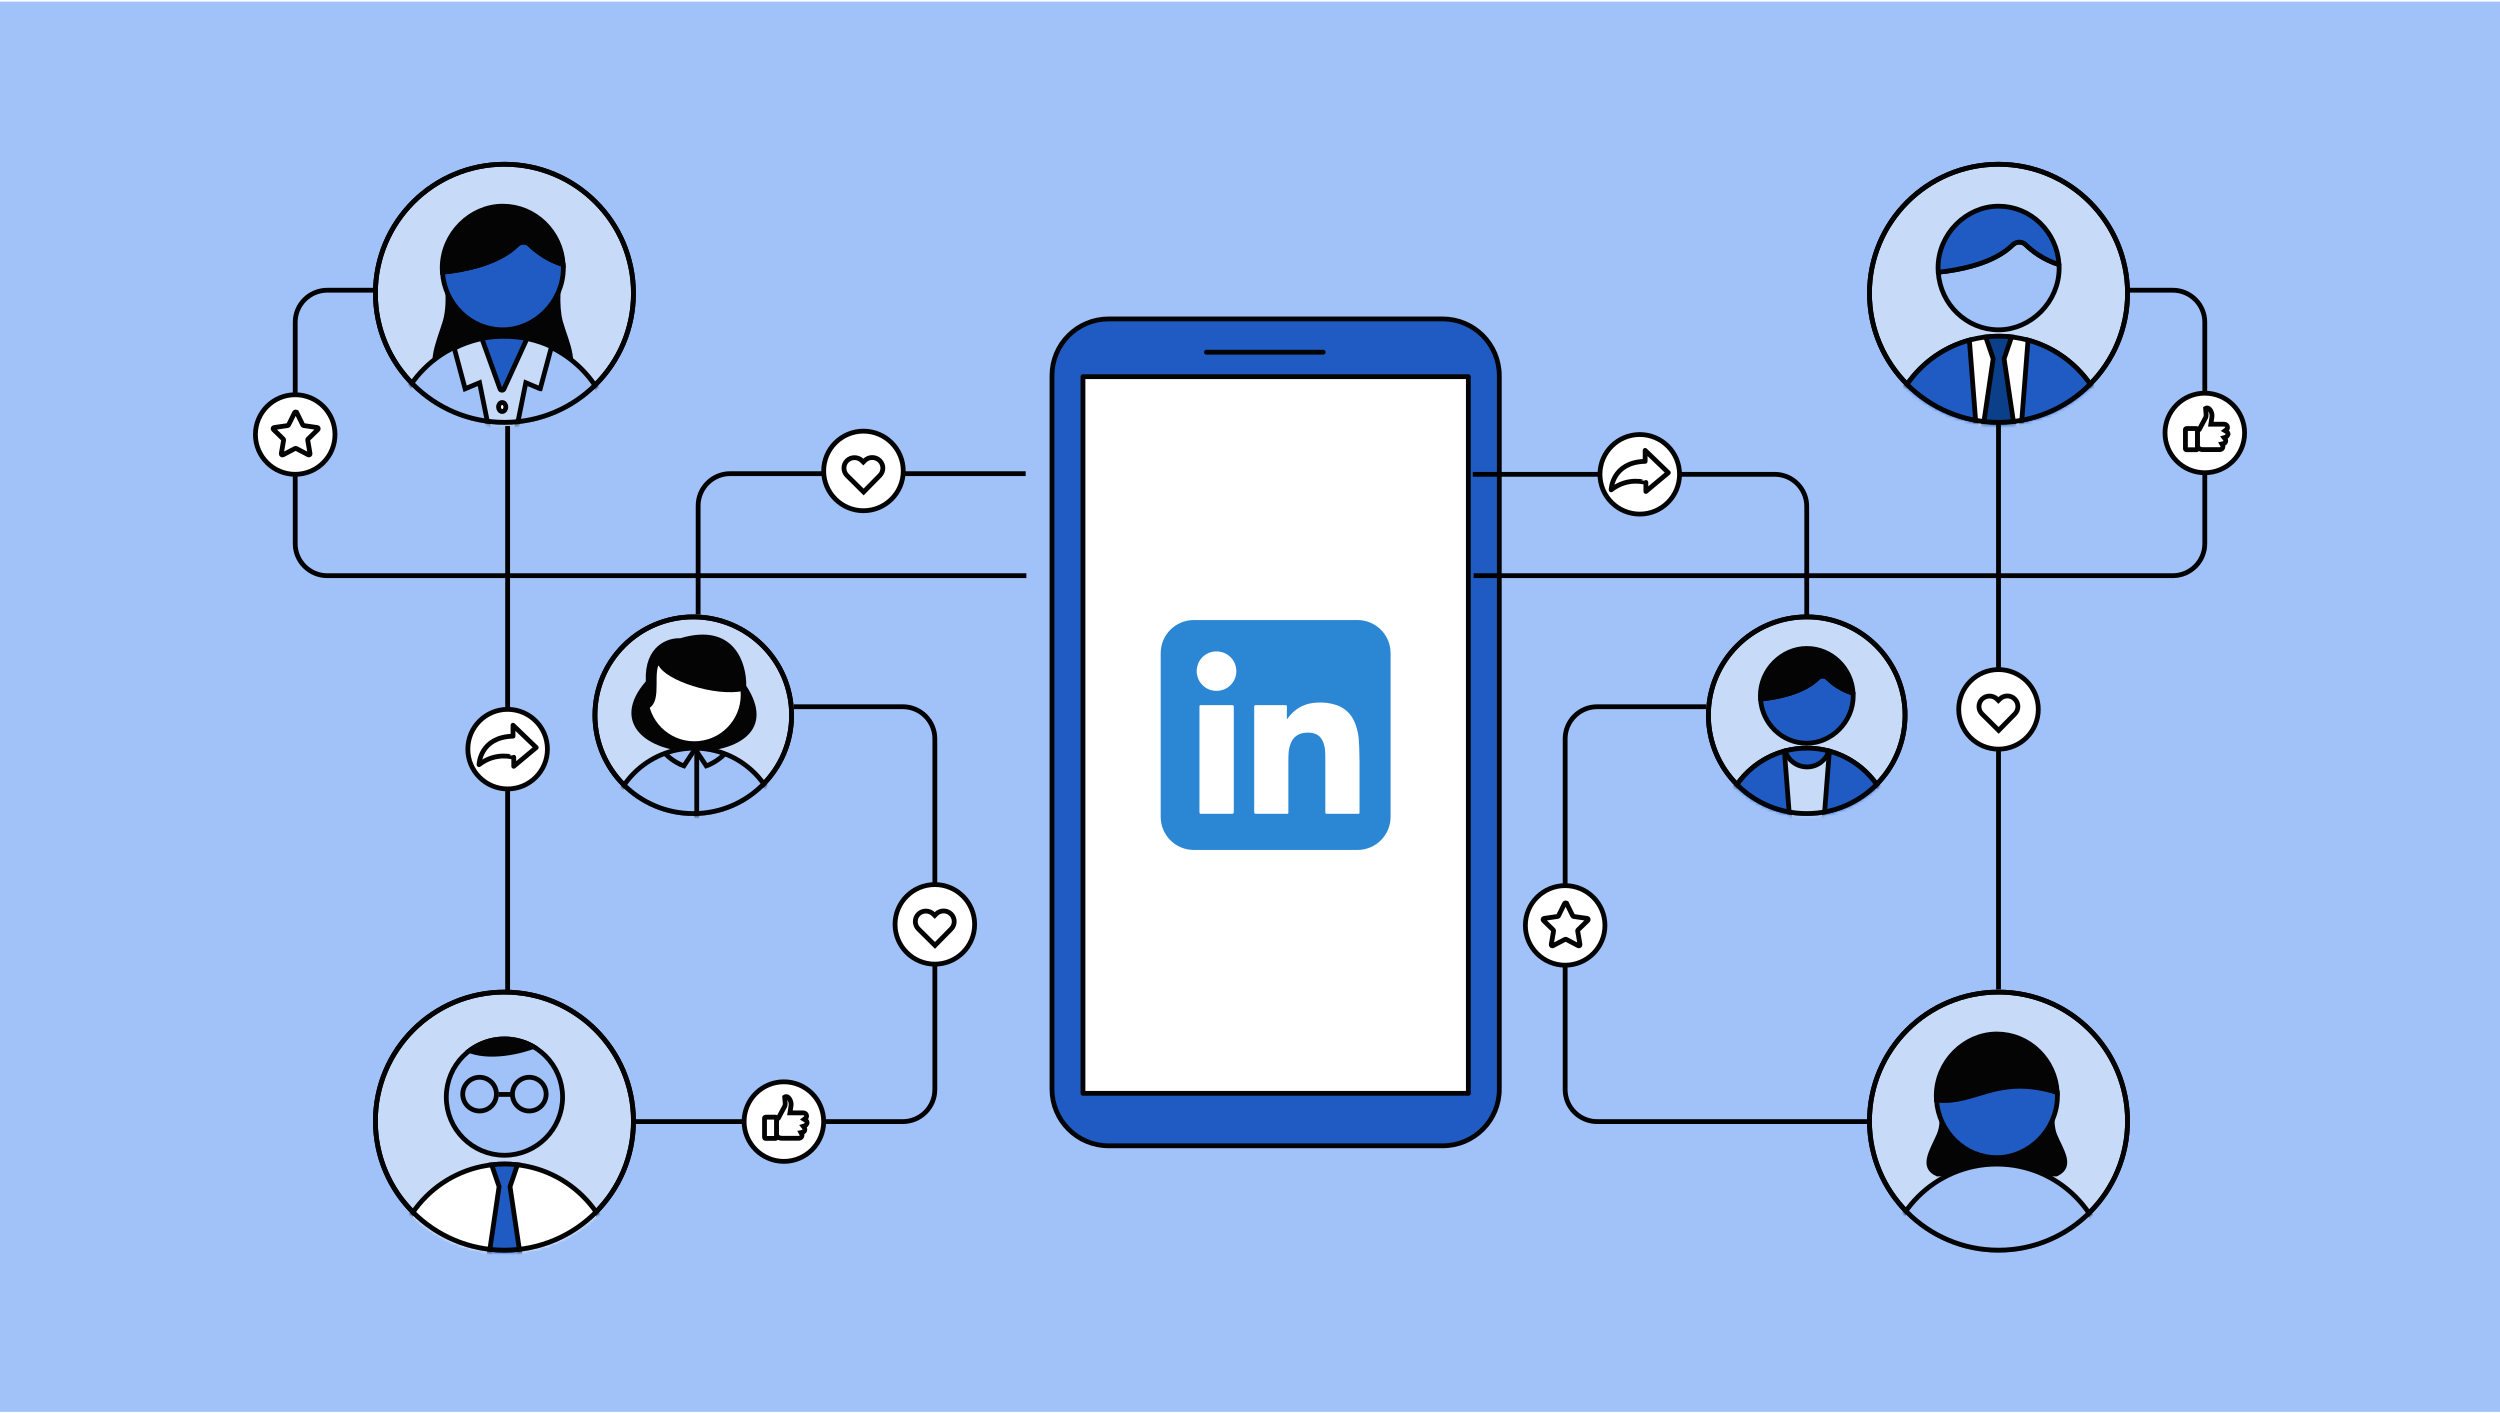
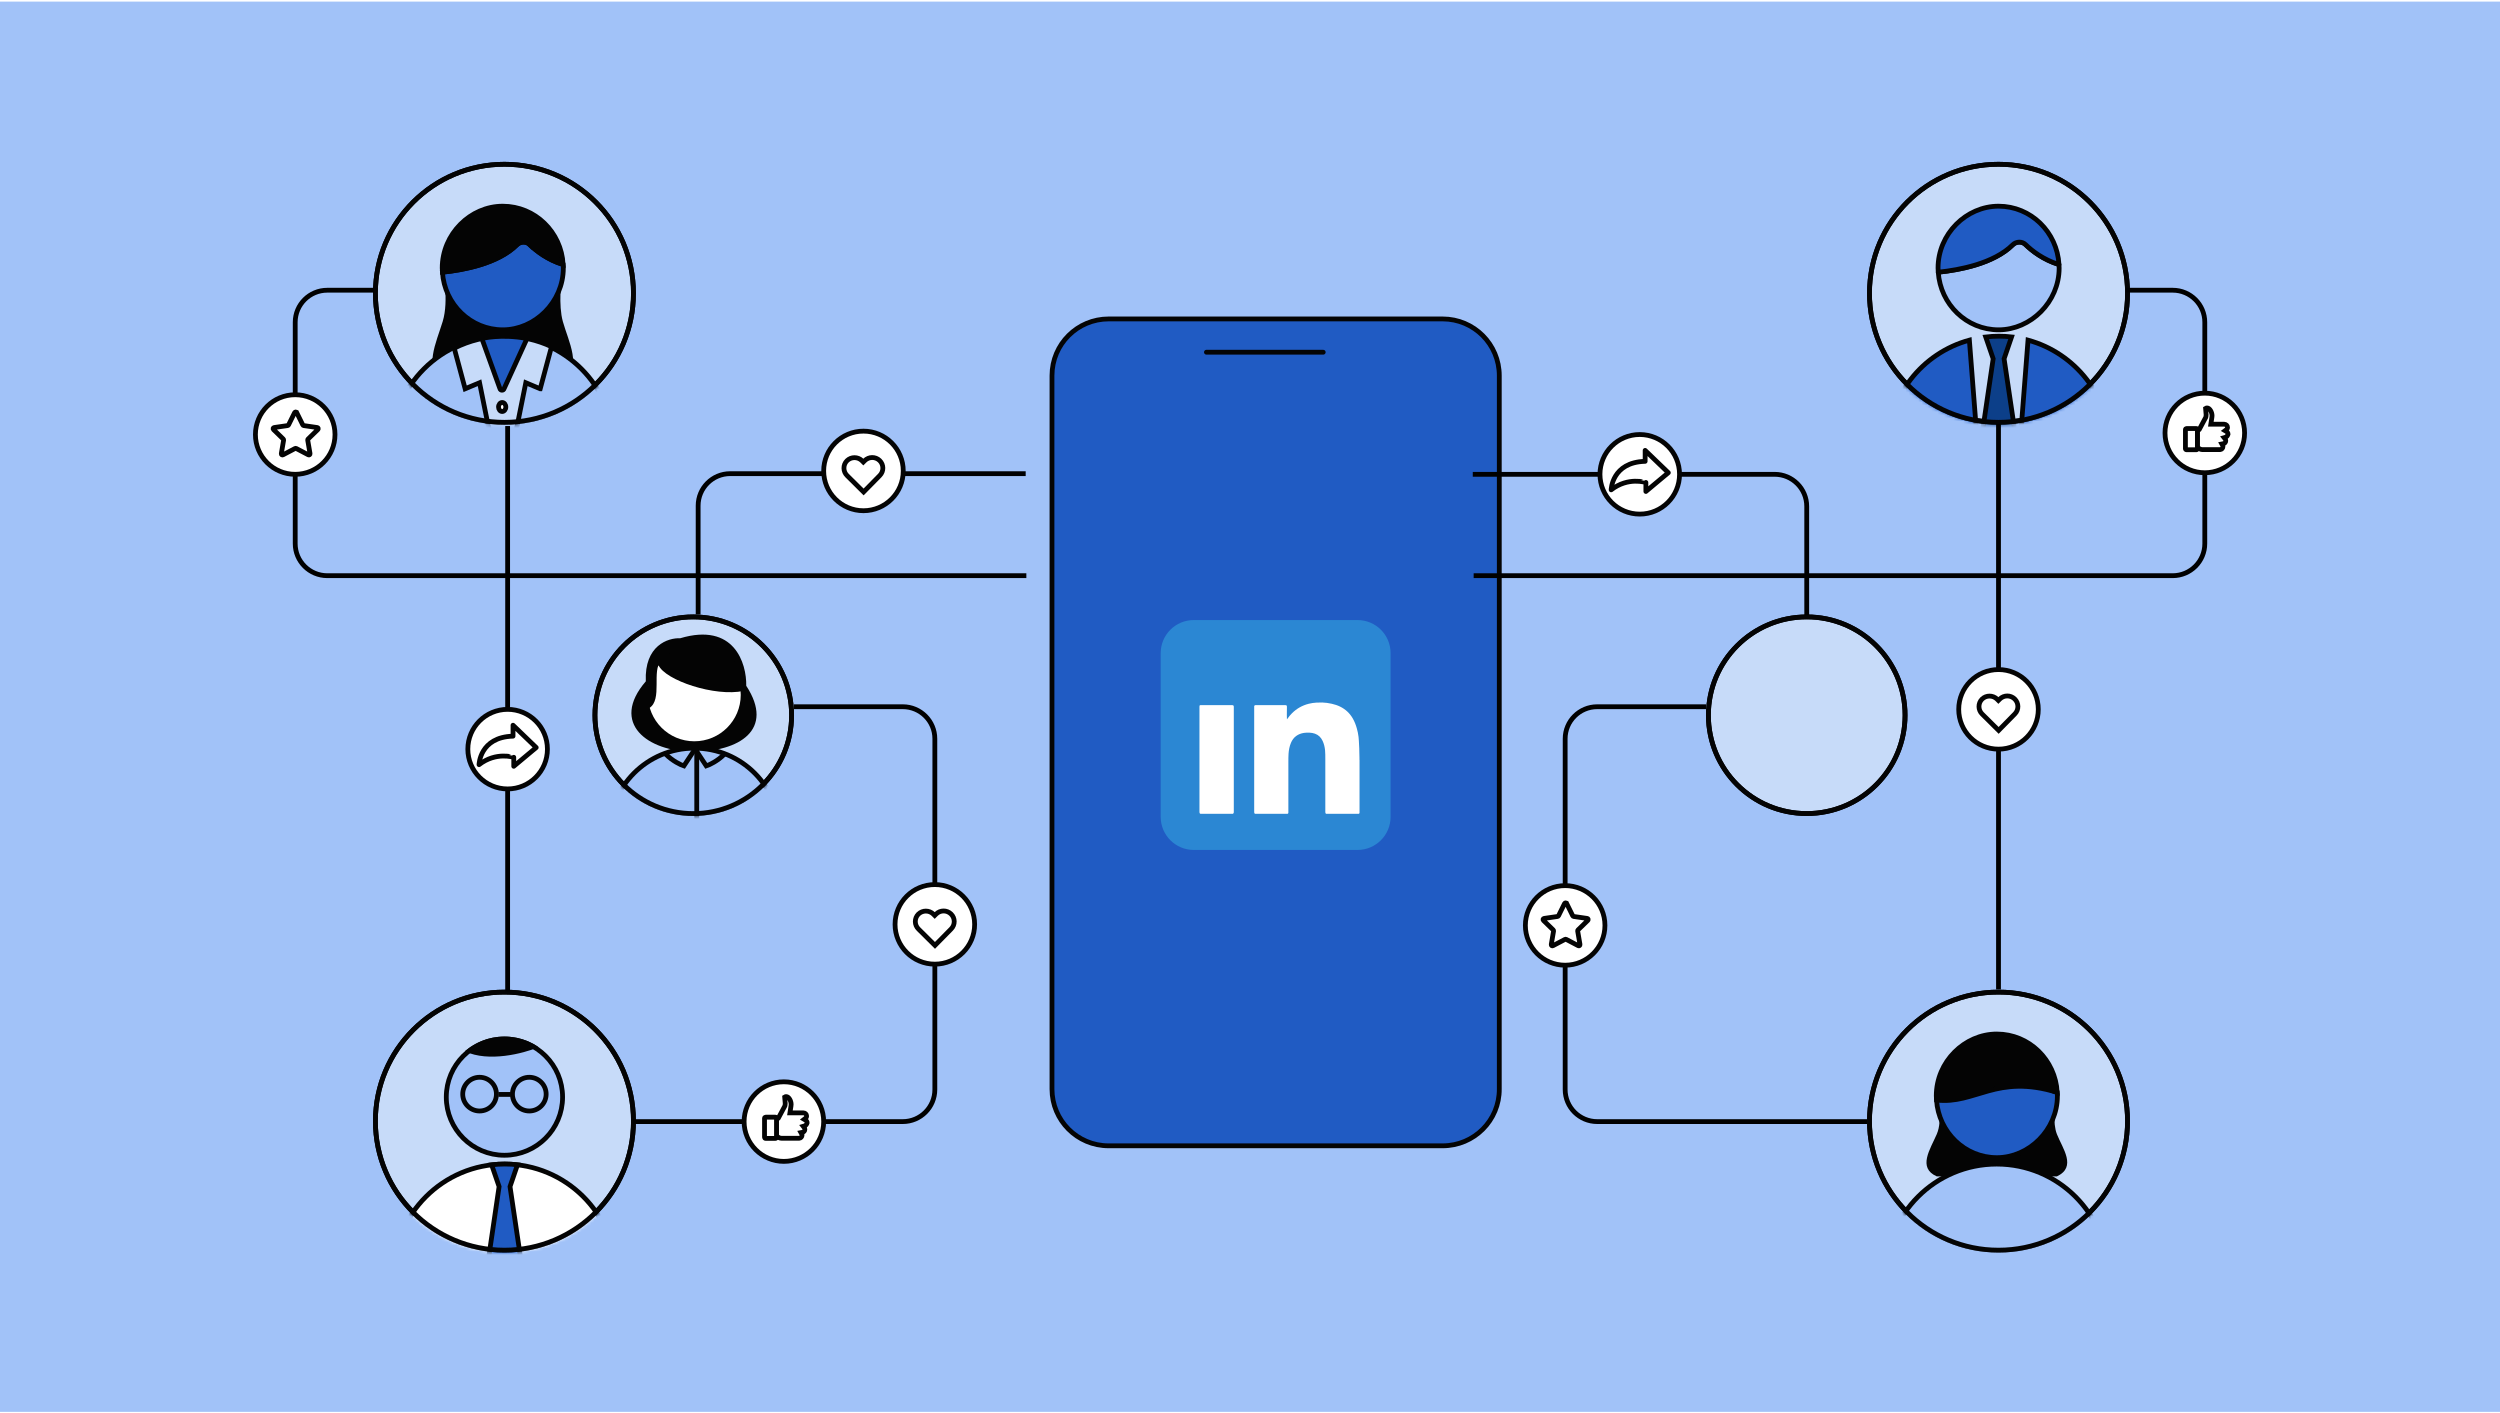
<svg xmlns="http://www.w3.org/2000/svg" width="780" height="441" viewBox="0 0 780 441" fill="none">
  <rect width="780" height="440" transform="translate(0 0.5)" fill="#A1C2F8" />
  <g filter="url(#filter0_d_2221_58)">
    <path d="M442.088 349.493H337.911C328.084 349.493 320.22 341.548 320.22 331.801V109.199C320.22 99.371 328.164 91.507 337.911 91.507H442.088C451.916 91.507 459.78 99.452 459.78 109.199V331.728C459.86 341.548 451.916 349.493 442.088 349.493Z" fill="#205BC3" stroke="#040404" stroke-width="1.5" stroke-miterlimit="10" stroke-linecap="round" stroke-linejoin="round" />
-     <path d="M450.123 109.522H329.887V333.118H450.123V109.522Z" fill="white" stroke="#040404" stroke-width="1.5" stroke-miterlimit="10" stroke-linecap="round" stroke-linejoin="round" />
    <path d="M368.405 101.892H404.847" stroke="#040404" stroke-width="1.5" stroke-miterlimit="10" stroke-linecap="round" />
  </g>
  <circle cx="157.383" cy="91.507" r="40.257" fill="#C7DBF9" stroke="#040404" stroke-width="1.5" />
  <mask id="mask0_2221_58" style="mask-type:alpha" maskUnits="userSpaceOnUse" x="116" y="50" width="83" height="83">
    <circle cx="157.383" cy="91.507" r="41.007" fill="#D9D9D9" />
  </mask>
  <g mask="url(#mask0_2221_58)">
    <path d="M175.604 100.296C174.21 95.275 175.023 87.511 175.604 84.256H138.122C138.122 84.256 140.142 93.659 138.122 100.296C136.101 106.933 132.037 115.143 138.122 118.95H175.604C181.881 114.766 177.348 106.572 175.604 100.296Z" fill="#040404" />
    <path d="M165.245 76.275C164.183 75.237 162.335 75.32 161.283 76.368C155.402 82.225 144.703 84.236 138.041 84.925C138.702 94.963 146.868 102.906 156.869 102.906C166.87 102.906 175.758 94.27 175.758 83.617C175.758 83.254 175.725 82.895 175.702 82.537C170.804 81.028 167.27 78.254 165.245 76.275Z" fill="#205BC3" stroke="#040404" stroke-width="1.5" stroke-miterlimit="10" />
    <path d="M165.245 76.275C167.27 78.254 170.804 81.028 175.702 82.537C175.148 72.392 166.94 64.333 156.864 64.333C146.789 64.333 137.976 72.969 137.976 83.622C137.976 84.064 138.013 84.497 138.041 84.93C144.703 84.236 155.402 82.225 161.283 76.373C162.335 75.325 164.183 75.241 165.245 76.279V76.275Z" fill="#040404" stroke="#040404" stroke-width="1.5" stroke-miterlimit="10" />
    <path d="M191.566 139.636H122.112C122.112 120.457 137.66 104.909 156.839 104.909C176.018 104.909 191.566 120.457 191.566 139.636Z" fill="#A1C2F8" stroke="#040404" stroke-width="1.5" />
    <path d="M168.548 121.302L172.077 108.159C167.612 106.078 162.635 104.909 157.384 104.909C151.75 104.909 146.433 106.255 141.721 108.634L145.125 121.302L149.618 119.412L155.433 148.269H158.236L164.051 119.412L168.544 121.302H168.548Z" fill="#C7DBF9" stroke="#040404" stroke-width="1.5" stroke-miterlimit="10" />
    <path d="M164.428 105.622L157.281 121.242C157.104 121.936 156.108 121.908 155.963 121.209L150.339 105.622C150.339 105.622 156.345 104.057 164.423 105.622H164.428Z" fill="#205BC3" stroke="#040404" stroke-width="1.5" stroke-miterlimit="10" />
    <path d="M156.68 128.389C157.308 128.389 157.816 127.759 157.816 126.983C157.816 126.206 157.308 125.577 156.68 125.577C156.053 125.577 155.544 126.206 155.544 126.983C155.544 127.759 156.053 128.389 156.68 128.389Z" fill="white" stroke="#040404" stroke-width="1.5" stroke-miterlimit="10" />
  </g>
  <circle cx="157.383" cy="91.507" r="40.257" stroke="#040404" stroke-width="1.5" />
  <circle cx="623.534" cy="349.792" r="40.257" fill="#C7DBF9" stroke="#040404" stroke-width="1.5" />
  <mask id="mask1_2221_58" style="mask-type:alpha" maskUnits="userSpaceOnUse" x="582" y="308" width="83" height="83">
    <circle cx="623.534" cy="349.792" r="41.007" fill="#D9D9D9" />
  </mask>
  <g mask="url(#mask1_2221_58)">
    <path d="M641.755 353.864C640.36 350.32 641.174 344.839 641.755 342.541H604.272C604.272 342.541 606.292 349.179 604.272 353.864C602.252 358.55 598.188 364.345 604.272 367.034H641.755C648.031 364.08 643.498 358.295 641.755 353.864Z" fill="#040404" />
    <path d="M631.395 334.56C630.334 333.522 628.485 333.606 627.433 334.653C621.553 340.51 610.854 342.522 604.191 343.211C604.852 353.249 613.019 361.192 623.019 361.192C633.02 361.192 641.908 352.555 641.908 341.902C641.908 341.539 641.876 341.181 641.852 340.822C636.954 339.314 633.421 336.539 631.395 334.56Z" fill="#205BC3" stroke="#040404" stroke-width="1.5" stroke-miterlimit="10" />
    <path d="M641.852 340.822C641.298 330.677 633.09 322.618 623.015 322.618C612.939 322.618 604.126 331.254 604.126 341.907C604.126 342.349 604.163 342.782 604.191 343.215C616.314 344.634 622.797 334.953 641.852 340.822Z" fill="#040404" stroke="#040404" stroke-width="1.5" stroke-miterlimit="10" />
    <path d="M657.716 397.921H588.262C588.262 378.742 603.81 363.194 622.989 363.194C642.168 363.194 657.716 378.742 657.716 397.921Z" fill="#A1C2F8" stroke="#040404" stroke-width="1.5" />
  </g>
  <circle cx="623.534" cy="349.792" r="40.257" stroke="#040404" stroke-width="1.5" />
  <circle cx="623.534" cy="91.507" r="40.257" fill="#C7DBF9" stroke="#040404" stroke-width="1.5" />
  <mask id="mask2_2221_58" style="mask-type:alpha" maskUnits="userSpaceOnUse" x="582" y="50" width="83" height="83">
    <circle cx="623.534" cy="91.507" r="41.007" fill="#D9D9D9" />
  </mask>
  <g mask="url(#mask2_2221_58)">
-     <path d="M658.321 139.636H588.867C588.867 120.457 604.415 104.909 623.594 104.909C642.773 104.909 658.321 120.457 658.321 139.636Z" fill="white" stroke="#040404" stroke-width="1.5" />
    <path d="M631.94 76.275C630.878 75.237 629.03 75.32 627.978 76.368C622.097 82.225 611.398 84.236 604.736 84.925C605.397 94.963 613.563 102.906 623.564 102.906C633.565 102.906 642.453 94.27 642.453 83.617C642.453 83.254 642.42 82.895 642.397 82.537C637.499 81.028 633.965 78.254 631.94 76.275Z" fill="#A1C2F8" stroke="#040404" stroke-width="1.5" stroke-linecap="round" stroke-linejoin="round" />
    <path d="M631.94 76.275C633.965 78.254 637.499 81.028 642.397 82.537C641.843 72.392 633.635 64.332 623.559 64.332C613.484 64.332 604.671 72.969 604.671 83.622C604.671 84.064 604.708 84.497 604.736 84.93C611.398 84.236 622.097 82.225 627.978 76.373C629.03 75.325 630.878 75.241 631.94 76.279V76.275Z" fill="#205BC3" stroke="#040404" stroke-width="1.5" stroke-linecap="round" stroke-linejoin="round" />
    <path d="M627.608 105.114L625.275 111.935L629.391 139.636H617.798L621.871 111.935L619.543 105.134C620.894 104.974 622.269 104.892 623.663 104.892C624.997 104.892 626.313 104.967 627.608 105.114Z" fill="#0C3F89" stroke="#040404" stroke-width="1.5" />
    <path fill-rule="evenodd" clip-rule="evenodd" d="M617.049 139.636H588.867C588.867 123.624 599.704 110.143 614.444 106.127L617.049 139.636Z" fill="#205BC3" />
    <path d="M617.049 139.636V140.386H617.86L617.797 139.578L617.049 139.636ZM588.867 139.636H588.117V140.386H588.867V139.636ZM614.444 106.127L615.191 106.069L615.121 105.165L614.247 105.404L614.444 106.127ZM617.049 138.886H588.867V140.386H617.049V138.886ZM589.617 139.636C589.617 123.971 600.219 110.78 614.641 106.851L614.247 105.404C599.189 109.506 588.117 123.277 588.117 139.636H589.617ZM617.797 139.578L615.191 106.069L613.696 106.185L616.301 139.694L617.797 139.578Z" fill="#040404" />
    <path fill-rule="evenodd" clip-rule="evenodd" d="M630.14 139.636H658.321C658.321 123.624 647.484 110.143 632.745 106.127L630.14 139.636Z" fill="#205BC3" />
    <path d="M630.14 139.636V140.386H629.329L629.392 139.578L630.14 139.636ZM658.321 139.636H659.071V140.386H658.321V139.636ZM632.745 106.127L631.997 106.069L632.067 105.165L632.942 105.404L632.745 106.127ZM630.14 138.886H658.321V140.386H630.14V138.886ZM657.571 139.636C657.571 123.971 646.969 110.78 632.548 106.851L632.942 105.404C647.999 109.506 659.071 123.277 659.071 139.636H657.571ZM629.392 139.578L631.997 106.069L633.493 106.185L630.887 139.694L629.392 139.578Z" fill="#040404" />
  </g>
  <circle cx="623.534" cy="91.507" r="40.257" stroke="#040404" stroke-width="1.5" />
  <circle cx="216.301" cy="223.151" r="30.68" fill="#C7DBF9" stroke="#040404" stroke-width="1.5" />
  <mask id="mask3_2221_58" style="mask-type:alpha" maskUnits="userSpaceOnUse" x="184" y="191" width="64" height="64">
    <circle cx="216.301" cy="223.151" r="31.43" fill="#D9D9D9" />
  </mask>
  <g mask="url(#mask3_2221_58)">
    <path d="M212.228 199.132C229.056 194.105 232.972 206.93 232.827 213.97C241.845 227.735 230.495 234.524 216.331 234.524C202.166 234.524 190.154 225.723 201.493 212.574C201.004 201.402 208.446 198.958 212.228 199.132Z" fill="#040404" />
    <circle cx="216.633" cy="216.802" r="14.48" fill="white" />
    <path d="M243.25 260.039H190.016C190.016 245.339 201.933 233.422 216.633 233.422C231.333 233.422 243.25 245.339 243.25 260.039Z" fill="#A1C2F8" stroke="#040404" stroke-width="1.5" />
    <path d="M231.205 208.293L232.029 215.564C223.081 217.481 207.513 212.258 205.431 207.5C203.744 211.812 207.046 220.768 200.574 221.577L203.995 205.515L220.929 199.449L231.205 208.293Z" fill="#040404" />
    <line x1="217.383" y1="233.422" x2="217.383" y2="260.039" stroke="#040404" stroke-width="1.5" />
    <path d="M216.865 233.669L213.37 238.964C212.382 238.646 209.855 237.46 207.652 235.258" stroke="#040404" stroke-width="1.5" />
    <path d="M216.865 233.669L220.359 238.964C221.347 238.646 223.875 237.46 226.077 235.258" stroke="#040404" stroke-width="1.5" />
  </g>
  <circle cx="216.301" cy="223.151" r="30.68" stroke="#040404" stroke-width="1.5" />
  <circle cx="563.699" cy="223.151" r="30.68" fill="#C7DBF9" stroke="#040404" stroke-width="1.5" />
  <mask id="mask4_2221_58" style="mask-type:alpha" maskUnits="userSpaceOnUse" x="532" y="191" width="64" height="64">
-     <circle cx="563.699" cy="223.151" r="31.43" fill="#D9D9D9" />
-   </mask>
+     </mask>
  <g mask="url(#mask4_2221_58)">
    <path d="M590.362 260.039H537.129C537.129 245.339 549.045 233.422 563.745 233.422C578.445 233.422 590.362 245.339 590.362 260.039Z" fill="#C7DBF9" stroke="#040404" stroke-width="1.5" />
    <path d="M570.142 211.476C569.328 210.68 567.912 210.744 567.105 211.547C562.598 216.036 554.398 217.578 549.291 218.106C549.798 225.8 556.057 231.888 563.722 231.888C571.387 231.888 578.2 225.268 578.2 217.103C578.2 216.825 578.175 216.55 578.157 216.275C574.403 215.119 571.694 212.992 570.142 211.476Z" fill="#205BC3" stroke="#040404" stroke-width="1.5" stroke-linecap="round" stroke-linejoin="round" />
    <path d="M570.142 211.476C571.694 212.992 574.403 215.119 578.157 216.275C577.732 208.5 571.441 202.322 563.719 202.322C555.996 202.322 549.241 208.942 549.241 217.107C549.241 217.446 549.27 217.778 549.291 218.11C554.398 217.578 562.598 216.036 567.105 211.551C567.912 210.748 569.328 210.683 570.142 211.479V211.476Z" fill="#040404" stroke="#040404" stroke-width="1.5" stroke-linecap="round" stroke-linejoin="round" />
    <path fill-rule="evenodd" clip-rule="evenodd" d="M558.729 260.039H537.129C537.129 247.767 545.435 237.434 556.732 234.356L558.729 260.039Z" fill="#205BC3" />
    <path d="M558.729 260.039V260.789H559.539L559.476 259.981L558.729 260.039ZM537.129 260.039H536.379V260.789H537.129V260.039ZM556.732 234.356L557.48 234.298L557.409 233.394L556.535 233.633L556.732 234.356ZM558.729 259.289H537.129V260.789H558.729V259.289ZM537.879 260.039C537.879 248.113 545.95 238.071 556.929 235.08L556.535 233.633C544.919 236.797 536.379 247.42 536.379 260.039H537.879ZM559.476 259.981L557.48 234.298L555.984 234.414L557.981 260.097L559.476 259.981Z" fill="#040404" />
    <path fill-rule="evenodd" clip-rule="evenodd" d="M568.762 260.039H590.362C590.362 247.767 582.056 237.434 570.759 234.356L568.762 260.039Z" fill="#205BC3" />
    <path d="M568.762 260.039V260.789H567.951L568.014 259.981L568.762 260.039ZM590.362 260.039H591.112V260.789H590.362V260.039ZM570.759 234.356L570.011 234.298L570.081 233.394L570.956 233.633L570.759 234.356ZM568.762 259.289H590.362V260.789H568.762V259.289ZM589.612 260.039C589.612 248.113 581.541 238.071 570.562 235.08L570.956 233.633C582.571 236.797 591.112 247.42 591.112 260.039H589.612ZM568.014 259.981L570.011 234.298L571.506 234.414L569.51 260.097L568.014 259.981Z" fill="#040404" />
-     <path fill-rule="evenodd" clip-rule="evenodd" d="M570.636 234.323C569.695 237.203 566.986 239.284 563.792 239.284C560.589 239.284 557.874 237.192 556.94 234.3C559.112 233.728 561.393 233.422 563.745 233.422C566.128 233.422 568.438 233.736 570.636 234.323Z" fill="#205BC3" />
    <path d="M570.636 234.323L571.349 234.556L571.595 233.803L570.83 233.599L570.636 234.323ZM556.94 234.3L556.748 233.575L555.982 233.777L556.226 234.531L556.94 234.3ZM569.923 234.09C569.08 236.671 566.652 238.534 563.792 238.534V240.034C567.32 240.034 570.31 237.735 571.349 234.556L569.923 234.09ZM563.792 238.534C560.923 238.534 558.491 236.661 557.653 234.07L556.226 234.531C557.258 237.723 560.254 240.034 563.792 240.034V238.534ZM557.131 235.026C559.241 234.469 561.458 234.172 563.745 234.172V232.672C561.328 232.672 558.983 232.986 556.748 233.575L557.131 235.026ZM563.745 234.172C566.062 234.172 568.307 234.477 570.443 235.048L570.83 233.599C568.569 232.994 566.194 232.672 563.745 232.672V234.172Z" fill="#040404" />
  </g>
  <circle cx="563.699" cy="223.151" r="30.68" stroke="#040404" stroke-width="1.5" />
  <circle cx="157.383" cy="349.792" r="40.257" fill="#C7DBF9" stroke="#040404" stroke-width="1.5" />
  <mask id="mask5_2221_58" style="mask-type:alpha" maskUnits="userSpaceOnUse" x="116" y="308" width="83" height="83">
    <circle cx="157.383" cy="349.792" r="41.007" fill="#D9D9D9" />
  </mask>
  <g mask="url(#mask5_2221_58)">
    <circle cx="157.383" cy="342.299" r="18.142" fill="#A1C2F8" stroke="#040404" stroke-width="1.5" />
    <path d="M192.171 397.921H122.717C122.717 378.742 138.265 363.194 157.444 363.194C176.623 363.194 192.171 378.742 192.171 397.921Z" fill="white" stroke="#040404" stroke-width="1.5" />
    <path d="M161.458 363.399L159.124 370.22L163.24 397.921H151.647L155.72 370.22L153.392 363.419C154.743 363.259 156.118 363.177 157.512 363.177C158.846 363.177 160.163 363.252 161.458 363.399Z" fill="#205BC3" stroke="#040404" stroke-width="1.5" />
    <circle cx="149.629" cy="341.37" r="5.258" stroke="#040404" stroke-width="1.5" />
    <circle cx="165.138" cy="341.37" r="5.258" stroke="#040404" stroke-width="1.5" />
    <path d="M155.503 341.462H159.354" stroke="#040404" stroke-width="1.5" />
    <path fill-rule="evenodd" clip-rule="evenodd" d="M167.778 326.802C163.376 328.649 152.429 331.526 145.094 328.027C145.075 328.018 145.056 328.008 145.037 327.999C148.348 325.138 152.664 323.407 157.383 323.407C161.216 323.407 164.783 324.549 167.761 326.51L167.778 326.802Z" fill="#040404" />
  </g>
  <circle cx="157.383" cy="349.792" r="40.257" stroke="#040404" stroke-width="1.5" />
  <path d="M158.381 132.924V309.338" stroke="black" stroke-width="1.5" />
  <path d="M623.534 132.293V308.707" stroke="black" stroke-width="1.5" />
  <path d="M217.82 191.72V157.78C217.82 152.258 222.297 147.78 227.82 147.78H320.015" stroke="black" stroke-width="1.5" />
  <path d="M563.699 191.927V157.987C563.699 152.464 559.222 147.987 553.699 147.987H459.504" stroke="black" stroke-width="1.5" />
  <path d="M247.731 220.5L281.671 220.5C287.194 220.5 291.671 224.977 291.671 230.5L291.671 339.939C291.671 345.461 287.194 349.939 281.671 349.939L197.474 349.939" stroke="black" stroke-width="1.5" />
  <path d="M532.269 220.5L498.329 220.5C492.806 220.5 488.329 224.977 488.329 230.5L488.329 339.939C488.329 345.461 492.806 349.939 498.329 349.939L582.526 349.939" stroke="black" stroke-width="1.5" />
  <path d="M459.78 179.615H677.895C683.418 179.615 687.895 175.138 687.895 169.615V100.55C687.895 95.027 683.418 90.55 677.895 90.55H663.357" stroke="black" stroke-width="1.5" />
  <path d="M320.22 179.615H102.105C96.582 179.615 92.105 175.138 92.105 169.615V100.55C92.105 95.027 96.582 90.55 102.105 90.55H116.643" stroke="black" stroke-width="1.5" />
  <path d="M687.895 147.497C694.751 147.497 700.309 141.939 700.309 135.082C700.309 128.226 694.751 122.668 687.895 122.668C681.039 122.668 675.481 128.226 675.481 135.082C675.481 141.939 681.039 147.497 687.895 147.497Z" fill="white" stroke="#040404" stroke-width="1.5" stroke-miterlimit="10" />
  <path d="M694.352 136.424L693.932 136.55L694.226 136.928C694.352 137.095 694.436 137.305 694.436 137.515C694.436 137.976 694.1 138.395 693.639 138.437L693.219 138.521L693.429 138.899C693.513 139.025 693.555 139.192 693.555 139.318C693.555 139.821 693.177 140.241 692.674 140.283H687.18C687.18 140.283 686.509 140.283 686.006 139.863C685.88 139.779 685.796 139.696 685.712 139.654L685.586 139.612V134.495L686.173 133.992L688.103 130.385C688.187 130.259 688.27 130.091 688.27 129.923C688.312 129.756 688.312 129.588 688.312 129.42L688.145 127.407C688.27 127.323 688.438 127.281 688.606 127.281C689.445 127.281 690.158 128.623 690.158 129.714C690.158 129.882 690.158 130.007 690.116 130.175L689.78 132.356H693.974C694.226 132.356 694.52 132.482 694.687 132.65C694.855 132.817 694.981 133.069 694.981 133.321C694.981 133.614 694.855 133.908 694.603 134.076L694.226 134.369L694.645 134.621C694.939 134.789 695.149 135.124 695.149 135.46C695.023 135.921 694.729 136.298 694.352 136.424Z" fill="white" stroke="#040404" stroke-width="1.5" stroke-miterlimit="10" />
  <path d="M682.19 133.699H685.251C685.461 133.699 685.587 133.867 685.587 134.035V139.99C685.587 140.2 685.419 140.326 685.251 140.326H682.19C681.98 140.326 681.854 140.158 681.854 139.99V134.035C681.854 133.825 682.022 133.699 682.19 133.699Z" fill="white" stroke="#040404" stroke-width="1.5" stroke-miterlimit="10" />
  <path d="M623.534 233.734C630.39 233.734 635.948 228.176 635.948 221.32C635.948 214.464 630.39 208.906 623.534 208.906C616.678 208.906 611.12 214.464 611.12 221.32C611.12 228.176 616.678 233.734 623.534 233.734Z" fill="white" stroke="#040404" stroke-width="1.5" stroke-miterlimit="10" />
  <path d="M623.575 227.885L628.625 222.751C629.93 221.446 629.887 219.342 628.583 218.08C627.278 216.817 625.216 216.817 623.912 218.122L623.491 218.543L623.07 218.122C621.766 216.859 619.704 216.859 618.399 218.122C617.095 219.426 617.137 221.53 618.441 222.793L623.575 227.885Z" fill="white" stroke="#040404" stroke-width="1.5" stroke-miterlimit="10" />
  <path d="M291.671 300.815C298.527 300.815 304.085 295.257 304.085 288.401C304.085 281.545 298.527 275.987 291.671 275.987C284.814 275.987 279.256 281.545 279.256 288.401C279.256 295.257 284.814 300.815 291.671 300.815Z" fill="white" stroke="#040404" stroke-width="1.5" stroke-miterlimit="10" />
  <path d="M291.712 294.966L296.762 289.832C298.066 288.528 298.024 286.424 296.72 285.161C295.415 283.899 293.353 283.899 292.049 285.203L291.628 285.624L291.207 285.203C289.902 283.941 287.84 283.941 286.536 285.203C285.231 286.508 285.273 288.612 286.578 289.874L291.712 294.966Z" fill="white" stroke="#040404" stroke-width="1.5" stroke-miterlimit="10" />
  <path d="M269.401 159.344C276.257 159.344 281.815 153.786 281.815 146.93C281.815 140.074 276.257 134.516 269.401 134.516C262.545 134.516 256.987 140.074 256.987 146.93C256.987 153.786 262.545 159.344 269.401 159.344Z" fill="white" stroke="#040404" stroke-width="1.5" stroke-miterlimit="10" />
  <path d="M269.443 153.495L274.493 148.361C275.797 147.056 275.755 144.952 274.45 143.69C273.146 142.427 271.084 142.427 269.779 143.732L269.359 144.153L268.938 143.732C267.633 142.469 265.571 142.469 264.267 143.732C262.962 145.036 263.004 147.141 264.309 148.403L269.443 153.495Z" fill="white" stroke="#040404" stroke-width="1.5" stroke-miterlimit="10" />
  <path d="M488.329 301.143C495.185 301.143 500.743 295.585 500.743 288.729C500.743 281.873 495.185 276.315 488.329 276.315C481.473 276.315 475.915 281.873 475.915 288.729C475.915 295.585 481.473 301.143 488.329 301.143Z" fill="white" stroke="#040404" stroke-width="1.5" stroke-miterlimit="10" />
  <path d="M488.793 281.884L490.697 285.74C490.749 285.845 490.846 285.918 490.963 285.934L495.218 286.551C495.509 286.591 495.622 286.95 495.412 287.152L492.33 290.153C492.246 290.233 492.209 290.35 492.23 290.463L492.956 294.702C493.004 294.988 492.701 295.21 492.443 295.073L488.636 293.073C488.535 293.02 488.41 293.02 488.309 293.073L484.502 295.073C484.244 295.21 483.941 294.988 483.99 294.702L484.716 290.463C484.736 290.35 484.696 290.233 484.615 290.153L481.533 287.152C481.324 286.946 481.441 286.591 481.727 286.551L485.982 285.934C486.095 285.918 486.196 285.845 486.248 285.74L488.152 281.884C488.281 281.622 488.656 281.622 488.785 281.884H488.793Z" fill="white" stroke="#040404" stroke-width="1.5" stroke-miterlimit="10" />
  <path d="M511.601 160.401C518.458 160.401 524.016 154.843 524.016 147.987C524.016 141.131 518.458 135.573 511.601 135.573C504.745 135.573 499.187 141.131 499.187 147.987C499.187 154.843 504.745 160.401 511.601 160.401Z" fill="white" stroke="#040404" stroke-width="1.5" stroke-miterlimit="10" />
  <path d="M502.683 152.83C502.683 152.83 502.867 144.211 513.284 143.934V140.523L520.52 147.483L513.514 153.337V150.525C513.468 150.571 508.029 148.681 502.683 152.83Z" fill="white" stroke="#040404" stroke-width="1.5" stroke-miterlimit="10" stroke-linejoin="round" />
  <path d="M158.381 246.148C165.237 246.148 170.795 240.59 170.795 233.734C170.795 226.878 165.237 221.32 158.381 221.32C151.524 221.32 145.966 226.878 145.966 233.734C145.966 240.59 151.524 246.148 158.381 246.148Z" fill="white" stroke="#040404" stroke-width="1.5" stroke-miterlimit="10" />
  <path d="M149.462 238.577C149.462 238.577 149.646 229.958 160.063 229.681V226.27L167.299 233.23L160.293 239.084V236.272C160.247 236.318 154.808 234.428 149.462 238.577Z" fill="white" stroke="#040404" stroke-width="1.5" stroke-miterlimit="10" stroke-linejoin="round" />
  <path d="M244.573 362.353C251.429 362.353 256.987 356.795 256.987 349.939C256.987 343.082 251.429 337.524 244.573 337.524C237.717 337.524 232.158 343.082 232.158 349.939C232.158 356.795 237.717 362.353 244.573 362.353Z" fill="white" stroke="#040404" stroke-width="1.5" stroke-miterlimit="10" />
  <path d="M251.03 351.28L250.61 351.406L250.904 351.784C251.03 351.951 251.114 352.161 251.114 352.371C251.114 352.832 250.778 353.252 250.317 353.294L249.897 353.377L250.107 353.755C250.191 353.881 250.233 354.048 250.233 354.174C250.233 354.678 249.855 355.097 249.352 355.139H243.858C243.858 355.139 243.187 355.139 242.684 354.72C242.558 354.636 242.474 354.552 242.39 354.51L242.264 354.468V349.351L242.851 348.848L244.781 345.241C244.864 345.115 244.948 344.947 244.948 344.78C244.99 344.612 244.99 344.444 244.99 344.276L244.823 342.263C244.948 342.179 245.116 342.137 245.284 342.137C246.123 342.137 246.836 343.48 246.836 344.57C246.836 344.738 246.836 344.864 246.794 345.031L246.458 347.212H250.652C250.904 347.212 251.197 347.338 251.365 347.506C251.533 347.674 251.659 347.925 251.659 348.177C251.659 348.47 251.533 348.764 251.281 348.932L250.904 349.225L251.323 349.477C251.617 349.645 251.827 349.98 251.827 350.316C251.701 350.777 251.407 351.155 251.03 351.28Z" fill="white" stroke="#040404" stroke-width="1.5" stroke-miterlimit="10" />
  <path d="M238.868 348.556H241.929C242.139 348.556 242.265 348.723 242.265 348.891V354.847C242.265 355.056 242.097 355.182 241.929 355.182H238.868C238.658 355.182 238.532 355.014 238.532 354.847V348.891C238.532 348.681 238.7 348.556 238.868 348.556Z" fill="white" stroke="#040404" stroke-width="1.5" stroke-miterlimit="10" />
  <path d="M92.105 147.987C98.961 147.987 104.519 142.429 104.519 135.573C104.519 128.717 98.961 123.159 92.105 123.159C85.249 123.159 79.691 128.717 79.691 135.573C79.691 142.429 85.249 147.987 92.105 147.987Z" fill="white" stroke="#040404" stroke-width="1.5" stroke-miterlimit="10" />
  <path d="M92.569 128.728L94.473 132.584C94.525 132.689 94.622 132.761 94.739 132.778L98.994 133.395C99.285 133.435 99.397 133.794 99.188 133.996L96.106 136.996C96.022 137.077 95.985 137.194 96.005 137.307L96.731 141.546C96.78 141.832 96.477 142.054 96.219 141.917L92.412 139.916C92.311 139.864 92.186 139.864 92.085 139.916L88.278 141.917C88.02 142.054 87.717 141.832 87.766 141.546L88.492 137.307C88.512 137.194 88.472 137.077 88.391 136.996L85.309 133.996C85.1 133.79 85.217 133.435 85.503 133.395L89.758 132.778C89.871 132.761 89.972 132.689 90.024 132.584L91.928 128.728C92.057 128.466 92.432 128.466 92.561 128.728H92.569Z" fill="white" stroke="#040404" stroke-width="1.5" stroke-miterlimit="10" />
  <g filter="url(#filter1_d_2221_58)">
    <path d="M415.546 185.458H364.454C358.756 185.458 354.138 190.076 354.138 195.774V246.866C354.138 252.563 358.756 257.182 364.454 257.182H415.546C421.244 257.182 425.862 252.563 425.862 246.866V195.774C425.862 190.076 421.244 185.458 415.546 185.458Z" fill="#2B87D3" />
    <path d="M383.577 245.902C383.371 245.799 383.294 245.618 383.307 245.386C383.307 245.206 383.307 245.039 383.307 244.858C383.307 237.775 383.307 230.678 383.307 223.595C383.307 219.95 383.307 216.305 383.307 212.66C383.307 212.557 383.307 212.454 383.307 212.351C383.332 212.145 383.435 212.042 383.641 212.003C383.719 212.003 383.783 212.003 383.86 212.003C386.9 212.003 389.927 212.003 392.966 212.003C393.417 212.003 393.52 212.106 393.52 212.557C393.52 213.394 393.494 214.244 393.494 215.082C393.494 215.481 393.507 215.88 393.52 216.292C393.52 216.318 393.52 216.344 393.546 216.421C393.61 216.331 393.661 216.266 393.7 216.215C394.125 215.61 394.589 215.03 395.117 214.515C396.585 213.06 398.324 212.081 400.32 211.578C401.106 211.385 401.917 211.256 402.728 211.218C403.321 211.192 403.926 211.166 404.532 211.179C405.536 211.205 406.541 211.359 407.532 211.578C408.421 211.785 409.297 212.055 410.121 212.467C411.783 213.279 413.083 214.489 414.024 216.086C414.603 217.078 415.015 218.134 415.324 219.242C415.569 220.117 415.762 221.006 415.865 221.908C415.917 222.333 415.943 222.758 415.968 223.17C416.02 223.93 416.059 224.69 416.084 225.449C416.11 226.428 416.123 227.407 416.149 228.386C416.149 228.566 416.149 228.746 416.149 228.94C416.149 229.017 416.174 229.094 416.174 229.171V245.593C416.174 245.593 416.136 245.708 416.11 245.786C416.059 245.824 416.007 245.863 415.955 245.902H405.729C405.549 245.773 405.498 245.58 405.498 245.361C405.498 245.013 405.498 244.678 405.498 244.33C405.498 239.14 405.498 233.963 405.498 228.772C405.498 227.871 405.498 226.969 405.42 226.08C405.317 225.063 405.085 224.071 404.647 223.144C404.145 222.075 403.372 221.302 402.252 220.903C401.711 220.71 401.144 220.62 400.578 220.594C399.972 220.568 399.38 220.581 398.787 220.671C397.925 220.813 397.139 221.096 396.431 221.611C395.658 222.165 395.143 222.912 394.769 223.788C394.305 224.896 394.099 226.055 394.022 227.24C393.971 228.077 393.971 228.927 393.971 229.764C393.971 234.89 393.971 240.016 393.971 245.155C393.971 245.283 393.971 245.399 393.971 245.528C393.971 245.696 393.906 245.824 393.765 245.914H383.577V245.902Z" fill="white" />
    <path d="M366.501 245.899C366.282 245.783 366.23 245.59 366.23 245.358C366.23 244.353 366.23 243.336 366.23 242.331C366.23 242.203 366.23 242.074 366.23 241.932C366.23 232.183 366.23 222.433 366.23 212.671C366.23 212.542 366.23 212.4 366.243 212.271C366.269 212.078 366.333 212.014 366.526 212.001C366.629 212.001 366.745 212.001 366.861 212.001C369.398 212.001 371.923 212.001 374.46 212.001C375.091 212.001 375.722 212.001 376.353 212.001C376.817 212.001 376.946 212.117 376.946 212.58C376.946 213.817 376.946 215.053 376.946 216.29C376.946 225.125 376.946 233.96 376.946 242.808C376.946 243.607 376.946 244.405 376.946 245.204C376.946 245.268 376.946 245.332 376.946 245.397C376.946 245.603 376.881 245.783 376.688 245.899H366.501Z" fill="white" />
-     <path d="M371.935 195.246C372.129 195.271 372.322 195.297 372.515 195.323C373.713 195.503 374.769 195.98 375.67 196.791C376.817 197.821 377.486 199.109 377.68 200.642C377.899 202.381 377.448 203.939 376.34 205.291C375.31 206.554 373.97 207.301 372.348 207.494C370.197 207.751 368.368 207.069 366.9 205.459C366.088 204.557 365.625 203.488 365.457 202.291C365.457 202.2 365.406 202.123 365.38 202.046C365.38 201.621 365.38 201.196 365.38 200.771C365.406 200.681 365.444 200.59 365.457 200.5C365.689 198.942 366.384 197.654 367.595 196.637C368.394 195.98 369.308 195.542 370.326 195.361C370.609 195.31 370.892 195.284 371.163 195.233C371.407 195.233 371.665 195.233 371.91 195.233L371.935 195.246Z" fill="white" />
  </g>
  <defs>
    <filter id="filter0_d_2221_58" x="319.47" y="90.757" width="149.061" height="267.485" filterUnits="userSpaceOnUse" color-interpolation-filters="sRGB">
      <feFlood flood-opacity="0" result="BackgroundImageFix" />
      <feColorMatrix in="SourceAlpha" type="matrix" values="0 0 0 0 0 0 0 0 0 0 0 0 0 0 0 0 0 0 127 0" result="hardAlpha" />
      <feOffset dx="8" dy="8" />
      <feComposite in2="hardAlpha" operator="out" />
      <feColorMatrix type="matrix" values="0 0 0 0 0 0 0 0 0 0 0 0 0 0 0 0 0 0 0.15 0" />
      <feBlend mode="normal" in2="BackgroundImageFix" result="effect1_dropShadow_2221_58" />
      <feBlend mode="normal" in="SourceGraphic" in2="effect1_dropShadow_2221_58" result="shape" />
    </filter>
    <filter id="filter1_d_2221_58" x="354.138" y="185.458" width="79.725" height="79.725" filterUnits="userSpaceOnUse" color-interpolation-filters="sRGB">
      <feFlood flood-opacity="0" result="BackgroundImageFix" />
      <feColorMatrix in="SourceAlpha" type="matrix" values="0 0 0 0 0 0 0 0 0 0 0 0 0 0 0 0 0 0 127 0" result="hardAlpha" />
      <feOffset dx="8" dy="8" />
      <feComposite in2="hardAlpha" operator="out" />
      <feColorMatrix type="matrix" values="0 0 0 0 0 0 0 0 0 0 0 0 0 0 0 0 0 0 0.15 0" />
      <feBlend mode="normal" in2="BackgroundImageFix" result="effect1_dropShadow_2221_58" />
      <feBlend mode="normal" in="SourceGraphic" in2="effect1_dropShadow_2221_58" result="shape" />
    </filter>
  </defs>
</svg>